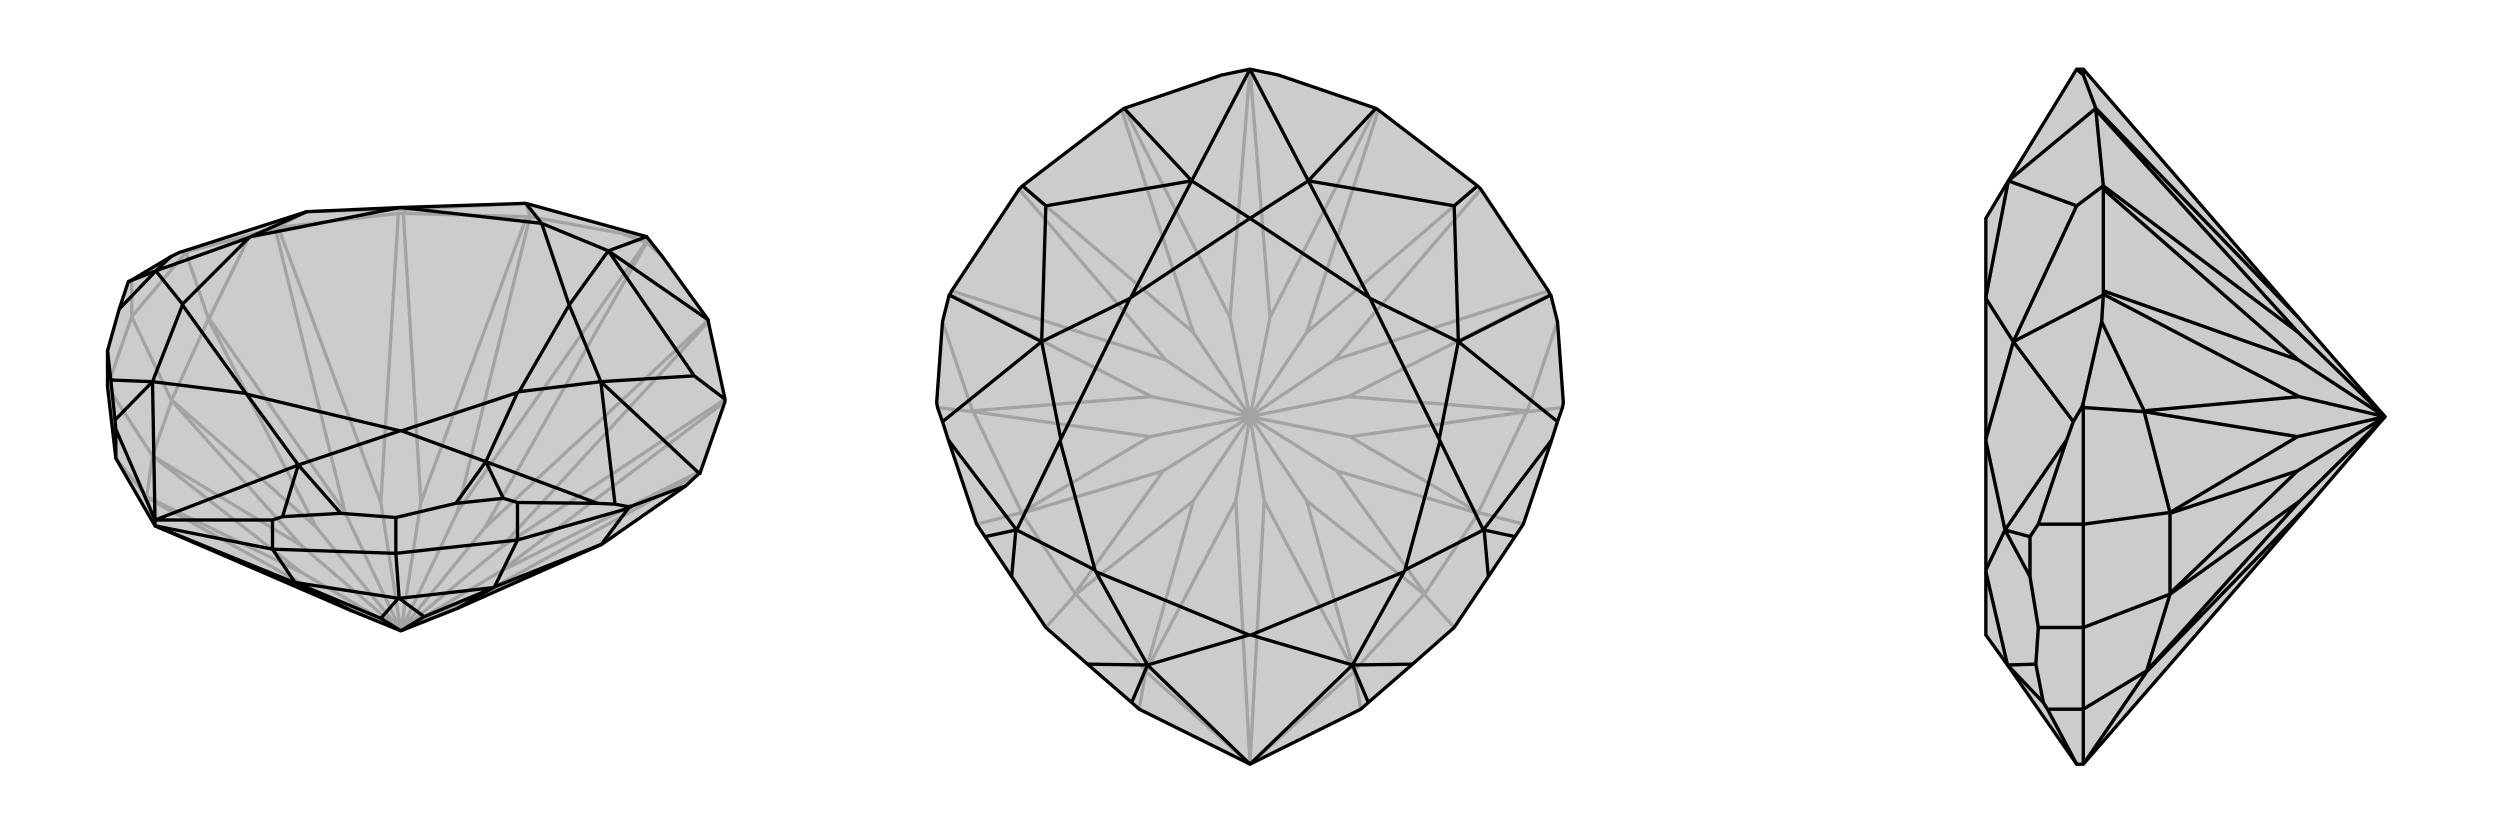
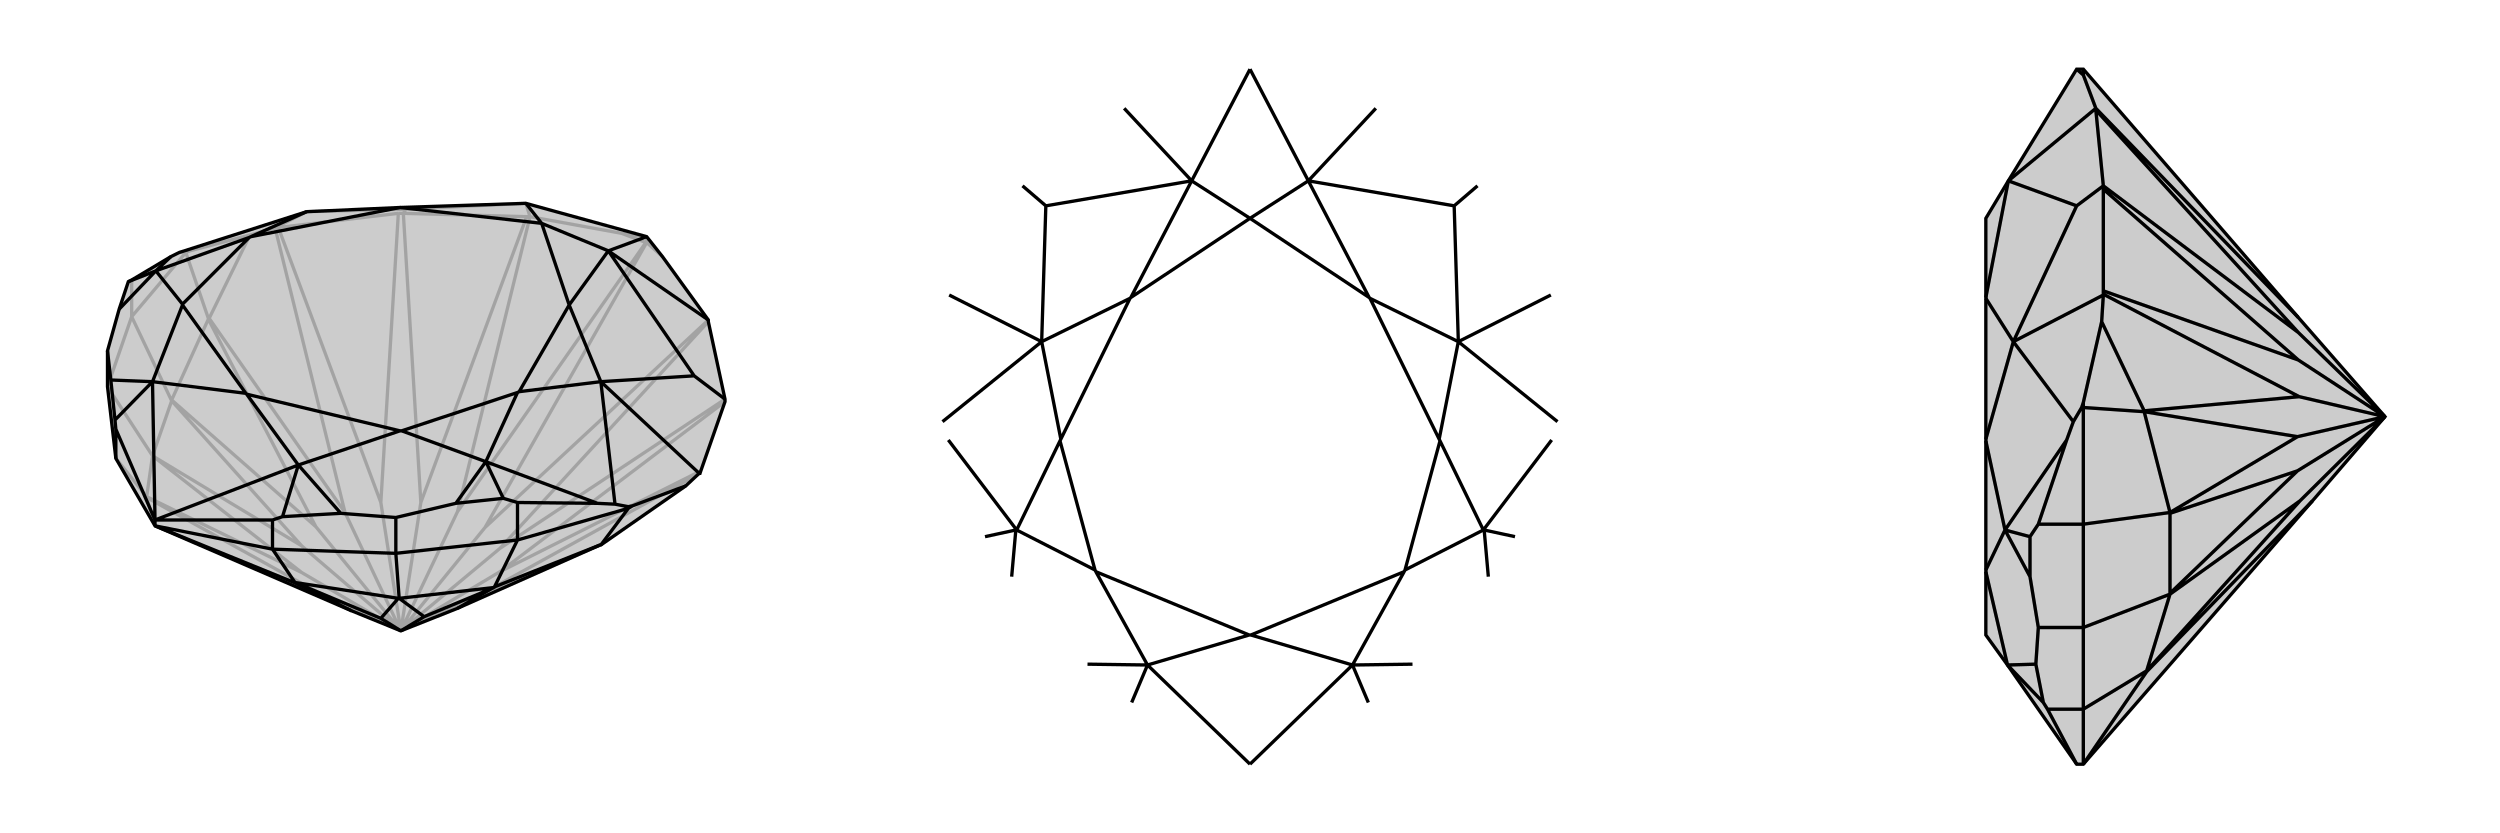
<svg xmlns="http://www.w3.org/2000/svg" viewBox="0 0 3000 1000">
  <g stroke="currentColor" stroke-width="4" fill="none" transform="translate(-19 -39)">
    <path fill="currentColor" stroke="none" fill-opacity=".2" d="M148,503L148,460L162,410L173,377L177,375L224,347L234,342L387,293L387,293L499,288L499,288L650,283L795,323L814,347L869,423L869,425L889,518L889,518L889,521L860,604L859,607L858,607L842,622L740,693L740,693L739,693L568,769L500,796L441,772L205,670L158,589z" />
    <path stroke-opacity=".2" d="M177,419L177,375M242,342L242,341M795,330L795,323M158,589L195,635M148,503L177,419M148,503L202,586M177,419L242,342M177,419L225,520M242,342L247,340M242,342L269,421M794,330L765,319M795,330L814,347M205,670L195,636M195,635L202,586M202,586L225,520M225,519L269,422M270,421L319,321M205,670L417,759M195,635L195,636M195,636L417,759M195,635L381,726M417,759L500,796M202,586L202,586M202,586L202,586M202,586L381,726M202,586L381,694M381,726L500,796M225,520L225,520M225,520L225,519M225,520L381,694M225,519L398,671M500,796L381,694M269,421L269,422M269,421L270,421M269,422L398,671M270,421L433,654M500,796L398,671M740,693L600,750M476,642L353,312M433,654L349,312M500,796L433,654M619,725L860,604M600,750L859,607M500,796L600,750M476,642L497,295M524,642L503,295M500,796L476,642M619,725L889,521M619,697L889,518M500,796L619,725M524,642L651,299M568,653L655,299M500,796L524,642M619,697L869,425M601,672L869,423M500,796L619,697M795,330L794,330M795,330L795,330M794,330L568,653M795,330L601,672M500,796L568,653M500,796L601,672M795,323L765,319M765,319L655,299M651,299L503,295M651,299L655,299M655,299L650,283M353,312L497,295M503,295L503,295M349,312L348,313M353,312L349,312M497,295L503,295M503,295L506,290M242,341L234,342M242,341L247,340M247,340L319,321M319,321L348,313M348,313L387,293M506,290L650,283M506,290L387,293" />
    <path d="M148,503L148,460L162,410L173,377L177,375L224,347L234,342L387,293L387,293L499,288L499,288L650,283L795,323L814,347L869,423L869,425L889,518L889,518L889,521L860,604L859,607L858,607L842,622L740,693L740,693L739,693L568,769L500,796L441,772L205,670L158,589z" />
    <path d="M205,670L205,663M158,589L158,554M346,698L346,663M494,703L494,660M640,687L640,642M773,649L773,647M346,698L205,670M346,698L494,703M346,698L373,738M494,703L640,687M494,703L498,757M640,687L773,649M640,687L612,744M773,649L778,646M773,649L740,693M205,670L372,738M373,738L497,757M498,757L612,744M613,743L739,693M373,738L372,738M372,738L441,772M373,738L476,781M498,757L497,757M498,757L498,757M497,757L476,781M498,757L528,779M500,796L476,781M612,744L612,744M612,744L613,743M612,744L528,779M613,743L568,769M500,796L528,779M869,423L749,340M889,518L852,490M773,647L757,644M773,647L778,646M778,646L842,622M858,607L740,497M640,642L623,637M640,642L736,643M173,377L206,364M623,637L566,643M623,637L602,593M157,543L152,495M358,659L428,655M158,554L205,663M158,554L157,543M157,543L202,497M346,663L205,663M346,663L358,659M358,659L377,597M795,323L749,340M852,490L749,340M852,490L740,497M224,347L206,364M757,644L736,643M740,497L740,497M757,644L740,497M736,643L602,593M148,460L152,495M206,364L206,364M162,410L206,364M152,495L202,497M494,660L428,655M494,660L566,643M602,593L602,593M566,643L602,593M428,655L377,597M205,663L202,497M205,663L377,597M650,283L669,307M749,340L669,307M749,340L702,405M387,293L320,323M740,497L702,405M740,497L642,509M206,364L318,324M206,364L238,404M602,593L640,510M602,593L501,556M202,497L238,405M202,497L314,511M377,597L499,556M377,597L315,512M702,405L702,405M320,323L318,324M642,509L640,510M238,404L238,405M501,556L499,556M314,511L315,512M669,307L499,288M669,307L702,405M499,288L320,323M702,405L642,509M318,324L238,404M640,510L501,556M238,405L314,511M499,556L315,512" />
  </g>
  <g stroke="currentColor" stroke-width="4" fill="none" transform="translate(1000 0)">
-     <path fill="currentColor" stroke="none" fill-opacity=".2" d="M466,90L349,130L346,132L227,223L227,223L223,227L142,349L140,353L139,354L131,386L124,483L125,489L131,506L138,528L172,629L182,644L214,692L255,753L305,797L358,843L367,851L500,917L633,851L642,843L695,797L745,753L786,692L818,644L828,629L862,528L869,506L875,489L876,483L869,386L861,354L860,353L858,349L777,227L773,223L773,223L654,132L651,130L534,90L500,83z" />
-     <path stroke-opacity=".2" d="M367,851L375,805M633,851L625,805M255,753L291,713M745,753L709,713M172,629L226,615M828,629L774,615M125,489L167,494M875,489L833,494M500,917L375,806M500,917L625,806M375,805L291,713M625,805L709,713M290,712L226,616M710,712L774,616M226,615L168,494M774,615L832,494M167,493L131,386M833,493L869,386M500,917L483,601M500,917L517,601M375,805L375,806M375,806L483,601M375,805L432,601M483,601L500,500M625,805L625,806M625,806L517,601M625,805L568,601M517,601L500,500M291,713L291,713M291,713L290,712M291,713L432,601M290,712L396,565M432,601L500,500M709,713L709,713M709,713L710,712M709,713L568,601M710,712L604,565M500,500L568,601M226,615L226,616M226,615L226,615M226,616L396,565M226,615L380,524M500,500L396,565M774,615L774,616M774,615L774,615M774,616L604,565M774,615L620,524M500,500L604,565M167,494L168,494M167,494L167,493M168,494L380,524M167,493L382,476M500,500L380,524M833,494L832,494M833,494L833,493M832,494L620,524M833,493L618,476M500,500L620,524M399,432L142,349M382,476L140,353M500,500L382,476M601,432L858,349M618,476L860,353M500,500L618,476M399,432L223,227M432,399L227,223M500,500L399,432M601,432L777,227M568,399L773,223M500,500L601,432M432,399L346,132M476,381L349,130M500,500L432,399M568,399L654,132M524,381L651,130M500,500L568,399M500,83L476,381M500,83L524,381M500,500L476,381M500,500L524,381" />
-     <path d="M466,90L349,130L346,132L227,223L227,223L223,227L142,349L140,353L139,354L131,386L124,483L125,489L131,506L138,528L172,629L182,644L214,692L255,753L305,797L358,843L367,851L500,917L633,851L642,843L695,797L745,753L786,692L818,644L828,629L862,528L869,506L875,489L876,483L869,386L861,354L860,353L858,349L777,227L773,223L773,223L654,132L651,130L534,90L500,83z" />
    <path d="M349,130L430,217M651,130L570,217M227,223L255,247M773,223L745,247M139,354L250,410M861,354L750,410M182,644L219,636M818,644L781,636M358,843L377,798M642,843L623,798M500,83L430,217M500,83L570,217M255,247L430,217M255,247L250,410M745,247L570,217M745,247L750,410M250,410L250,410M131,506L250,410M138,528L220,636M750,410L750,410M869,506L750,410M862,528L780,636M219,636L220,636M214,692L219,636M305,797L377,798M781,636L780,636M786,692L781,636M695,797L623,798M500,917L377,798M500,917L623,798M430,217L500,262M430,217L357,357M570,217L500,262M570,217L643,357M250,410L356,358M250,410L273,527M750,410L644,358M750,410L727,527M220,636L272,529M220,636L314,684M780,636L728,529M780,636L686,684M377,798L315,686M377,798L499,762M623,798L685,686M623,798L501,762M357,357L356,358M643,357L644,358M273,527L272,529M727,527L728,529M314,684L315,686M686,684L685,686M499,762L501,762M500,262L357,357M500,262L643,357M356,358L273,527M644,358L727,527M272,529L314,684M728,529L686,684M315,686L499,762M685,686L501,762" />
  </g>
  <g stroke="currentColor" stroke-width="4" fill="none" transform="translate(2000 0)">
    <path fill="currentColor" stroke="none" fill-opacity=".2" d="M775,601L862,500L758,381L500,83L500,83L492,83L410,217L383,262L383,357L383,358L383,527L383,529L383,684L383,686L383,762L409,798L492,917L500,917z" />
    <path stroke-opacity=".2" d="M500,851L457,851M500,753L446,753M500,629L446,629M500,489L498,489M500,851L500,917M500,851L500,753M500,851L576,805M500,753L500,629M500,753L604,713M500,629L500,489M500,629L604,615M500,489L500,483M500,489L573,494M500,83L500,90M500,917L576,806M576,805L604,713M604,712L604,616M604,615L573,494M573,493L522,386M576,805L576,806M576,806L775,601M576,805L760,601M604,713L604,713M604,713L604,712M604,713L760,601M604,712L757,565M760,601L862,500M604,615L604,616M604,615L604,615M604,616L757,565M604,615L757,524M862,500L757,565M573,494L573,494M573,494L573,493M573,494L757,524M573,493L759,476M862,500L757,524M758,432L524,349M759,476L524,353M862,500L759,476M758,432L524,227M758,399L524,223M862,500L758,432M758,399L515,132M758,381L515,130M862,500L758,399M492,83L500,90M500,90L515,130M515,132L524,223M515,132L515,130M515,130L410,217M524,349L524,227M524,223L524,223M524,353L524,354M524,349L524,353M524,227L524,223M524,223L492,247M498,489L488,506M498,489L500,483M500,483L522,386M522,386L524,354M524,354L416,410M446,629L436,644M446,629L480,528M436,644L436,692M436,644L406,636M452,843L443,797M457,851L492,917M457,851L452,843M452,843L409,798M492,247L410,217M492,247L416,410M488,506L480,528M416,410L416,410M488,506L416,410M480,528L406,636M446,753L443,797M446,753L436,692M406,636L406,636M436,692L406,636M443,797L409,798M410,217L383,357M416,410L383,358M416,410L383,527M406,636L383,529M406,636L383,684M409,798L383,686" />
    <path d="M775,601L862,500L758,381L500,83L500,83L492,83L410,217L383,262L383,357L383,358L383,527L383,529L383,684L383,686L383,762L409,798L492,917L500,917z" />
    <path d="M500,851L457,851M500,753L446,753M500,629L446,629M500,489L498,489M500,851L500,917M500,851L500,753M500,851L576,805M500,753L500,629M500,753L604,713M500,629L500,489M500,629L604,615M500,489L500,483M500,489L573,494M500,83L500,90M500,917L576,806M576,805L604,713M604,712L604,616M604,615L573,494M573,493L522,386M576,805L576,806M576,806L775,601M576,805L760,601M604,713L604,713M604,713L604,712M604,713L760,601M604,712L757,565M862,500L760,601M604,615L604,616M604,615L604,615M604,616L757,565M604,615L757,524M862,500L757,565M573,494L573,494M573,494L573,493M573,494L757,524M573,493L759,476M862,500L757,524M758,432L524,349M759,476L524,353M862,500L759,476M758,432L524,227M758,399L524,223M862,500L758,432M758,399L515,132M758,381L515,130M862,500L758,399M492,83L500,90M500,90L515,130M515,132L524,223M515,132L515,130M515,130L410,217M524,349L524,227M524,223L524,223M524,353L524,354M524,349L524,353M524,227L524,223M524,223L492,247M498,489L488,506M498,489L500,483M500,483L522,386M522,386L524,354M524,354L416,410M446,629L436,644M446,629L480,528M436,644L436,692M436,644L406,636M452,843L443,797M457,851L492,917M457,851L452,843M452,843L409,798M492,247L410,217M492,247L416,410M488,506L480,528M416,410L416,410M488,506L416,410M480,528L406,636M446,753L443,797M446,753L436,692M406,636L406,636M436,692L406,636M443,797L409,798M410,217L383,357M416,410L383,358M416,410L383,527M406,636L383,529M406,636L383,684M409,798L383,686" />
  </g>
</svg>